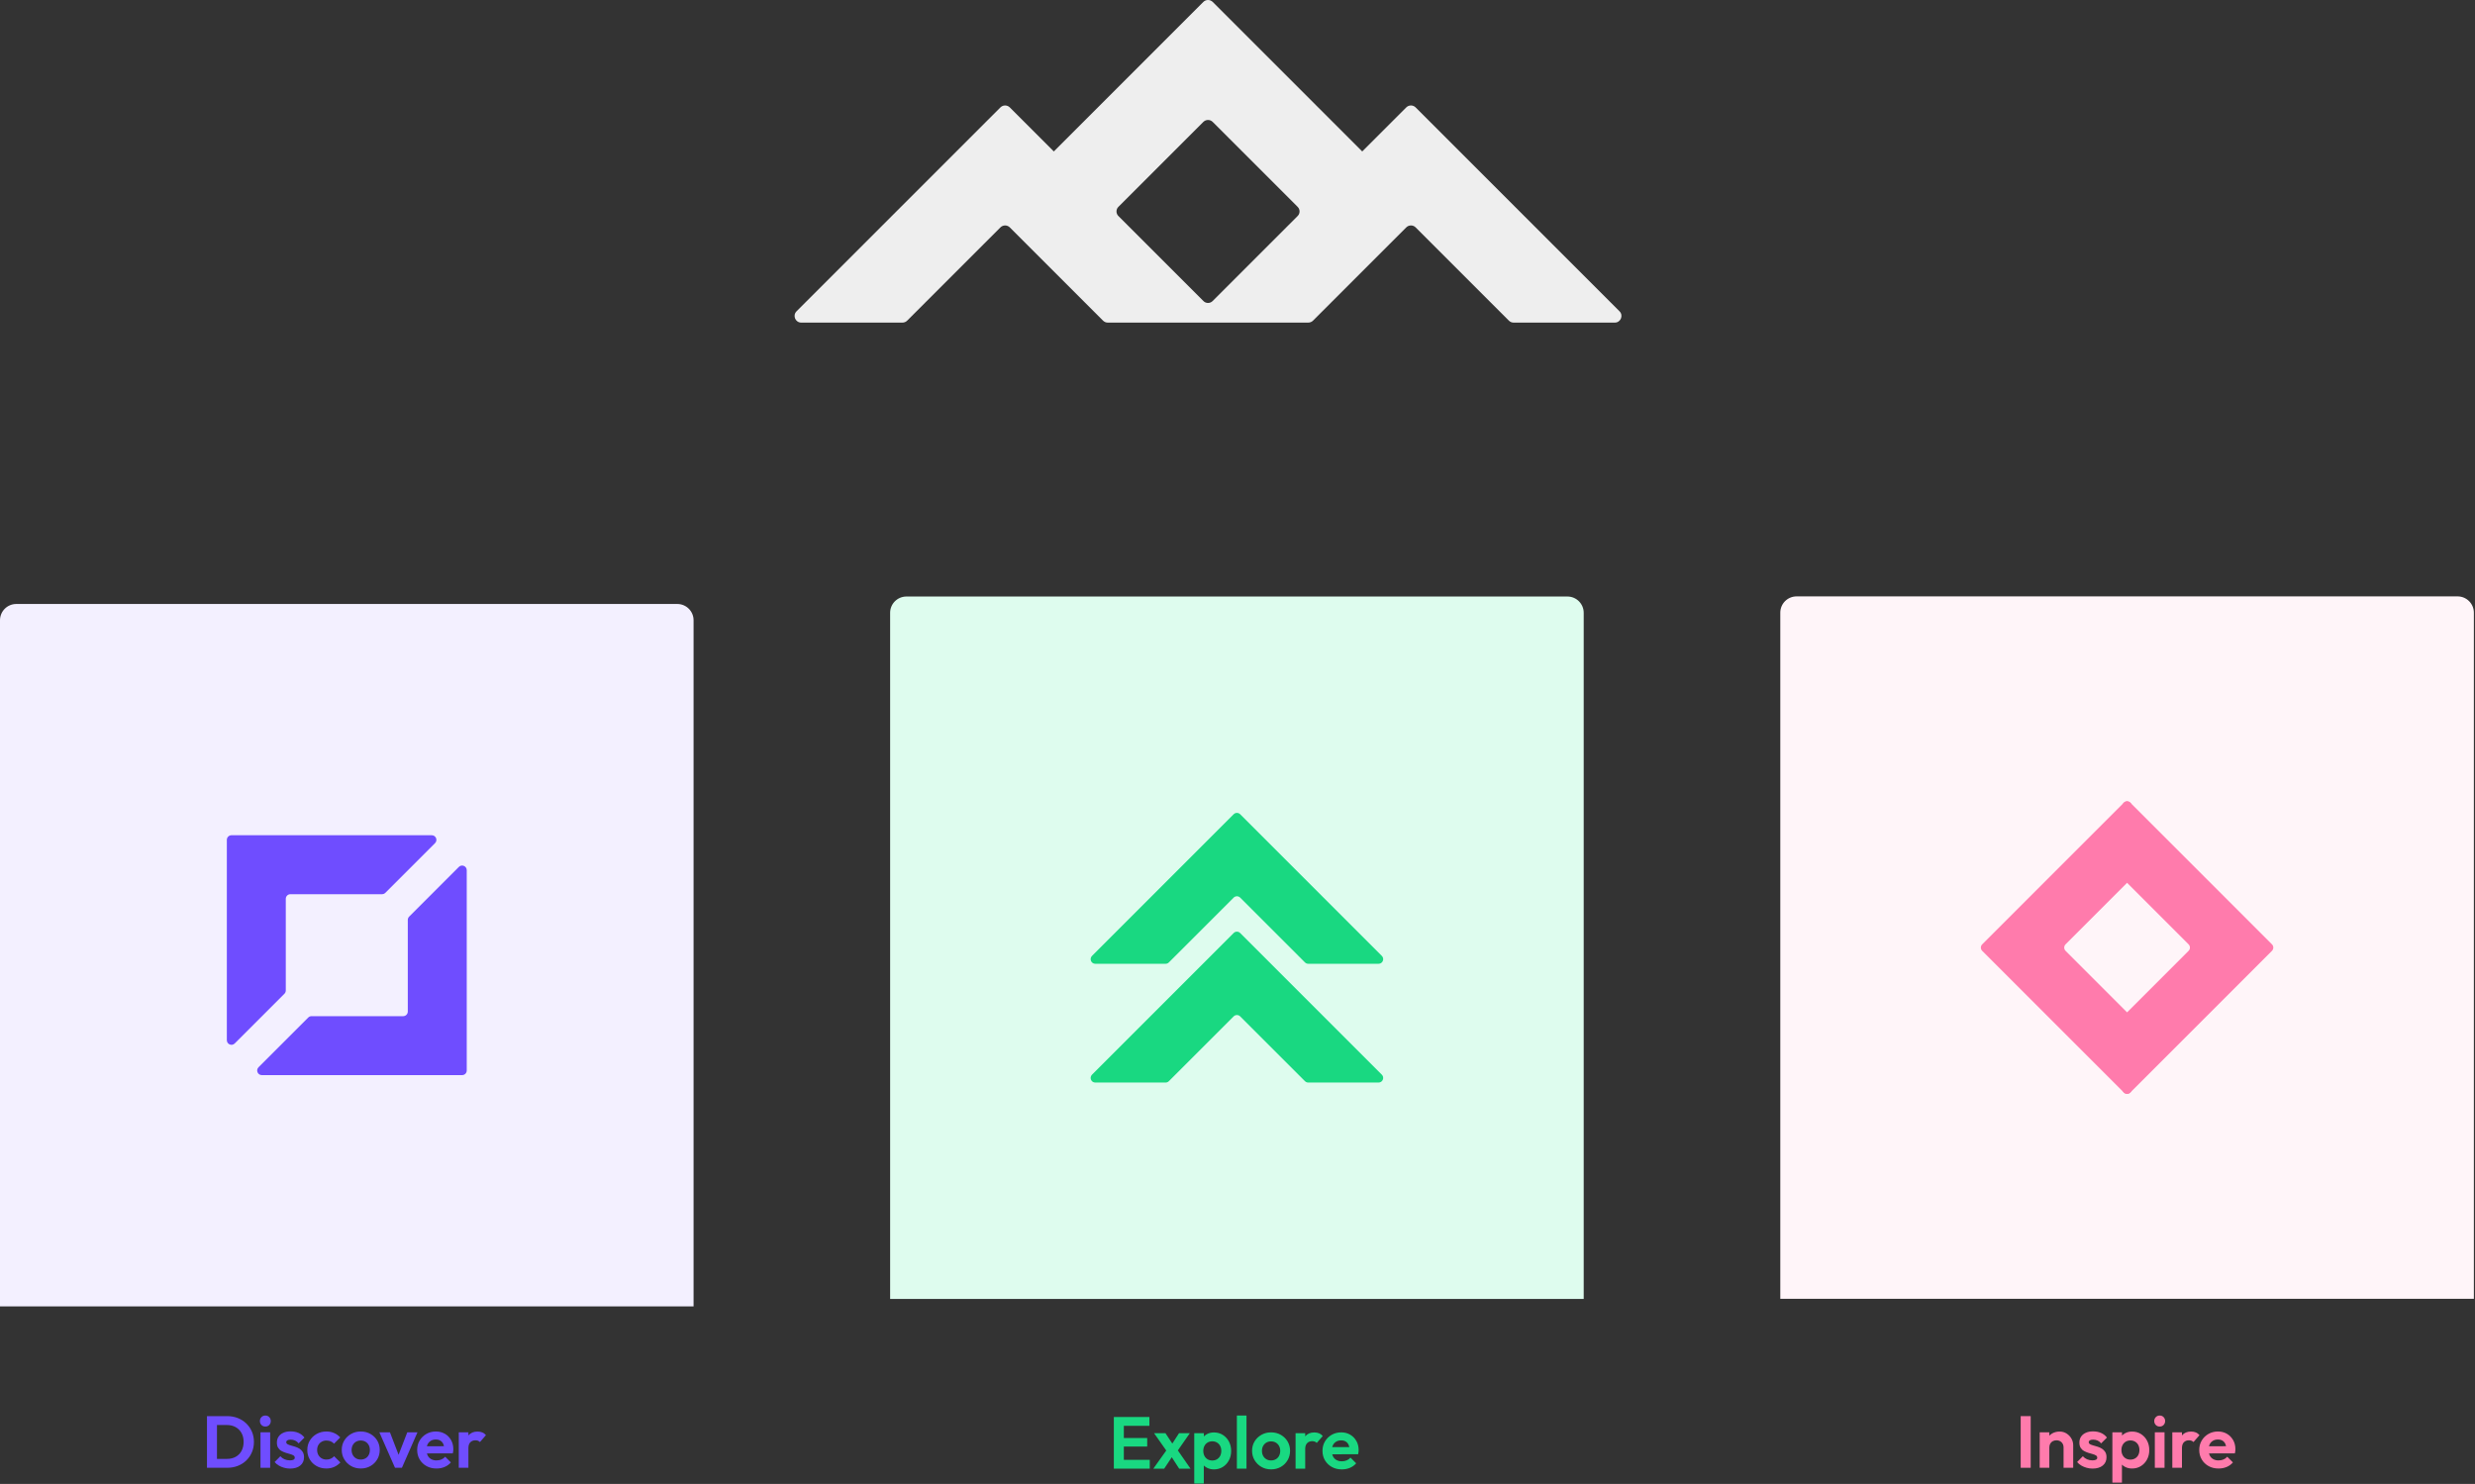
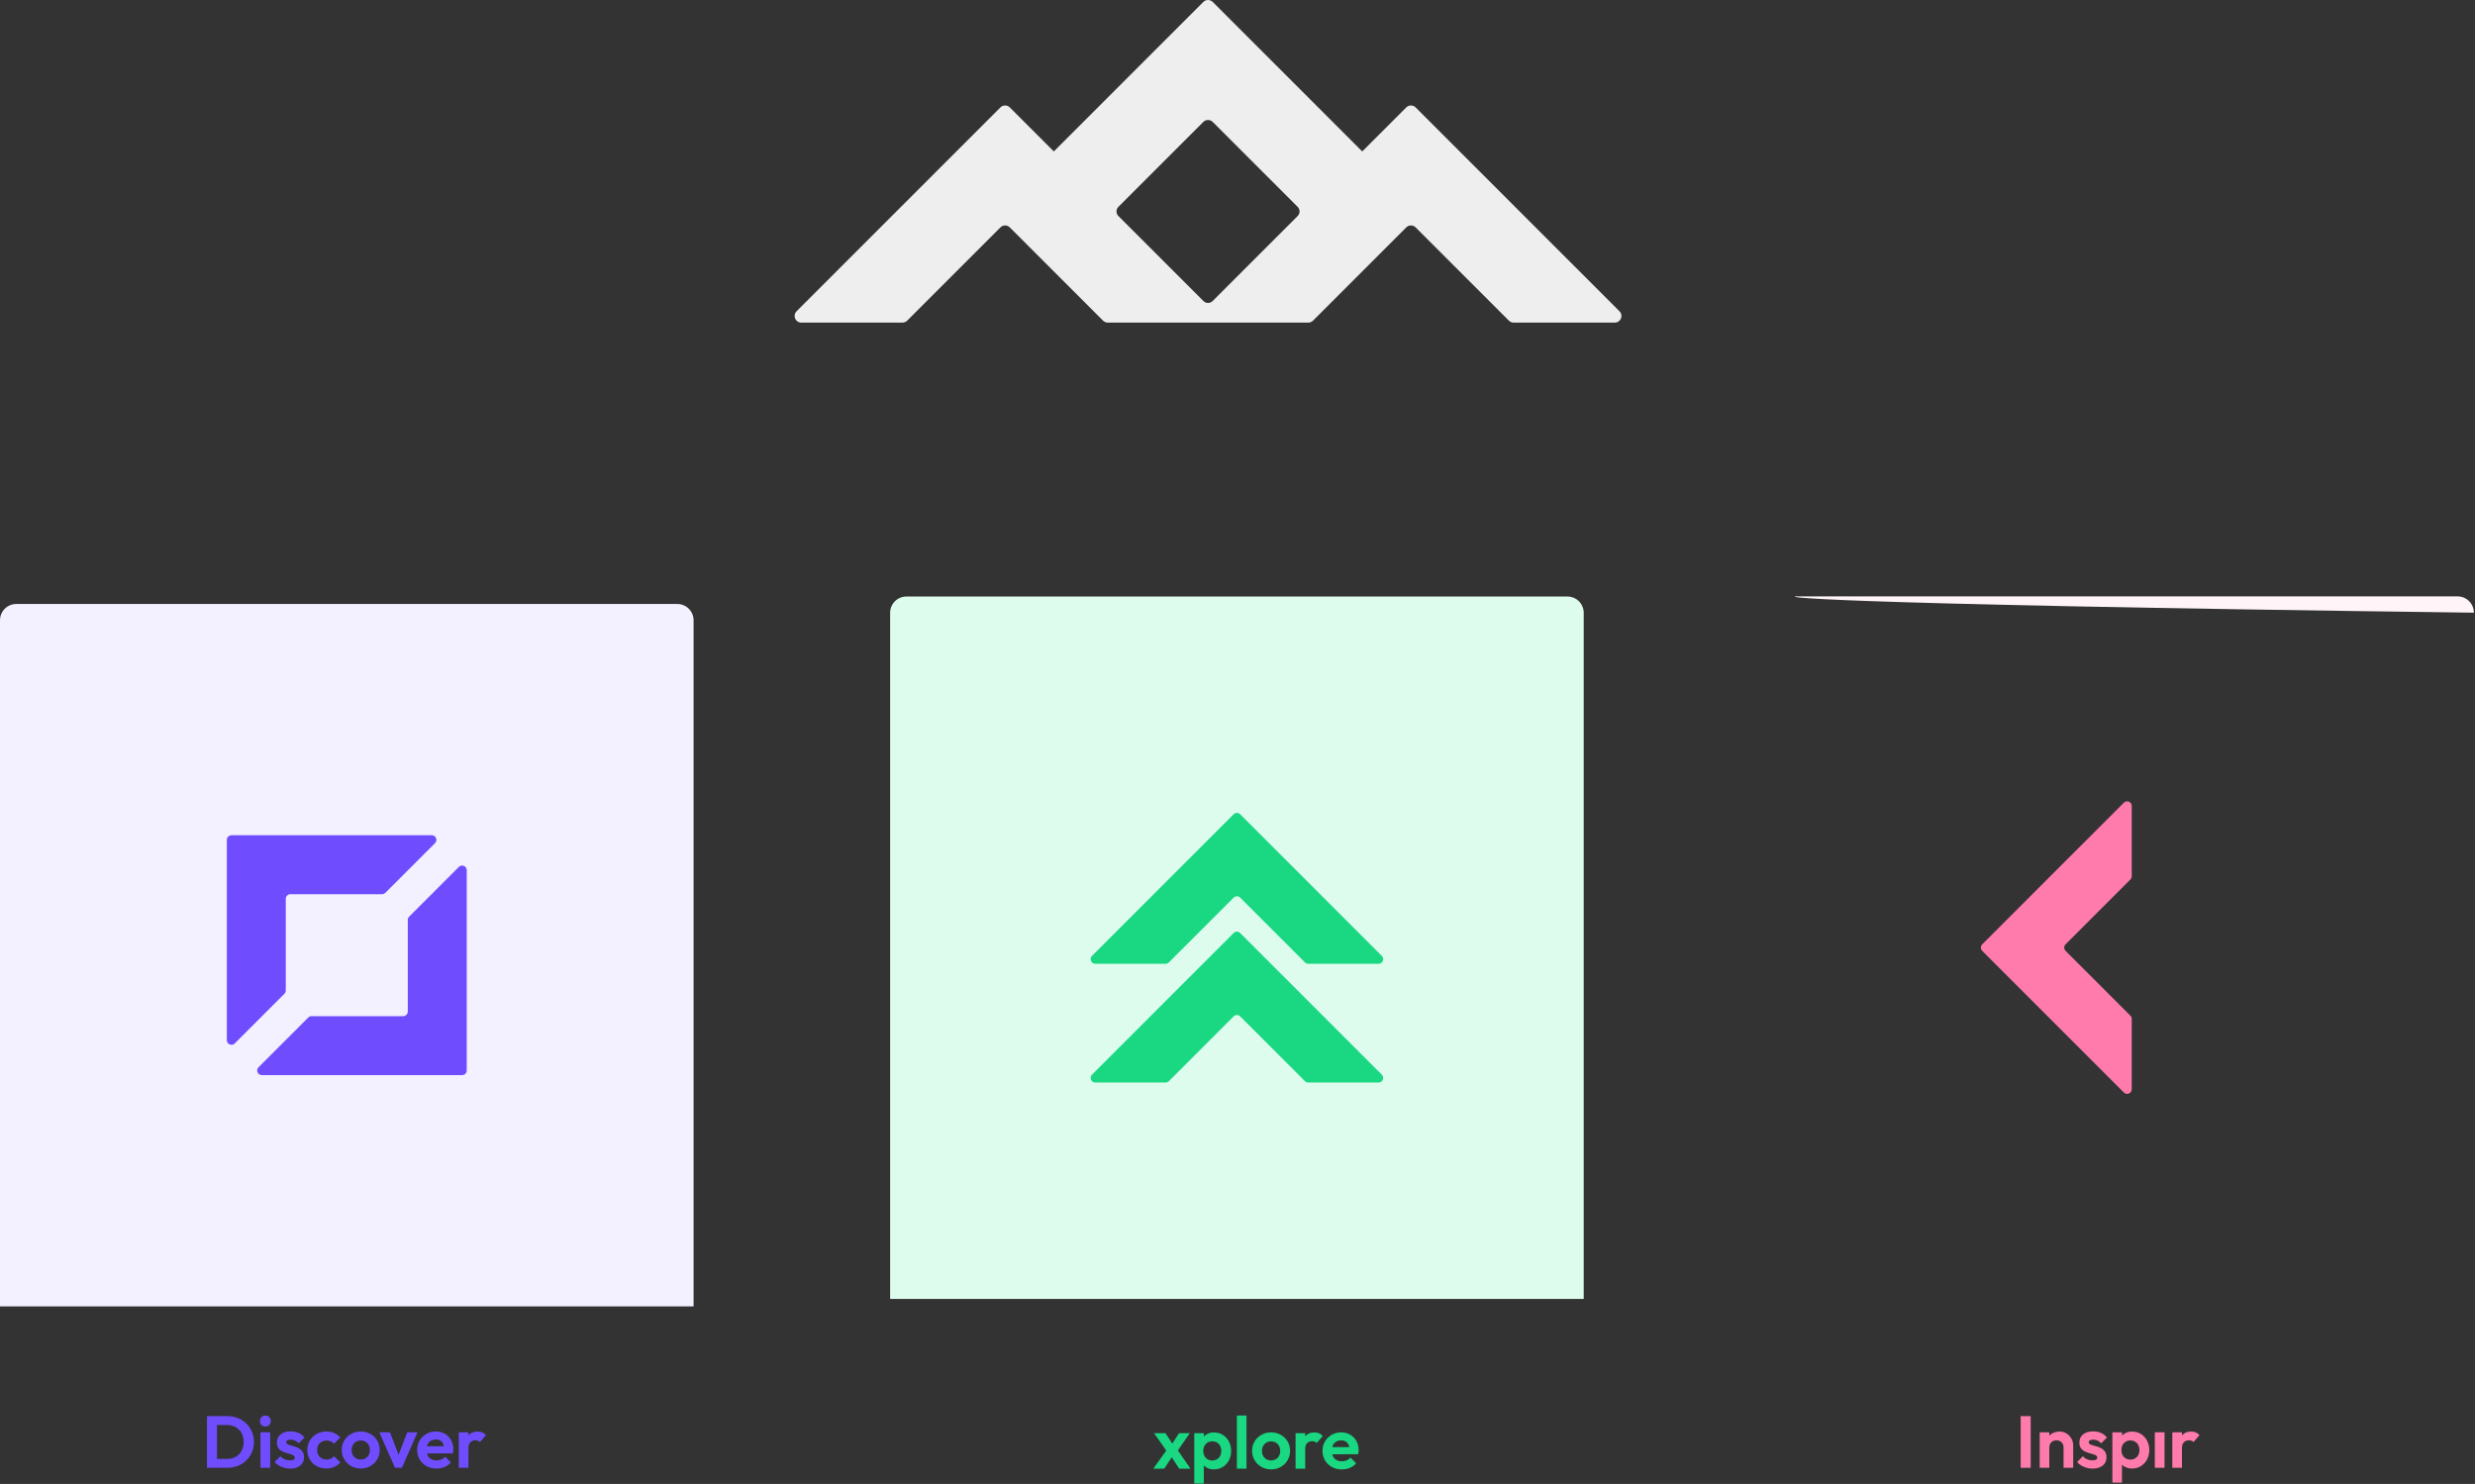
<svg xmlns="http://www.w3.org/2000/svg" width="1411" height="846" viewBox="0 0 1411 846" fill="none">
  <rect x="0" y="0" width="1411" height="846" fill="#333333" stroke="none" />
  <g clip-path="url(#clip0_79_1148)">
    <path d="M923.28 177.46L807.06 61.24C805.58 59.76 803.18 59.76 801.71 61.24L776.61 86.34L691.37 1.11C689.89 -0.37 687.49 -0.37 686.02 1.11L600.79 86.34L575.69 61.24C574.21 59.76 571.81 59.76 570.34 61.24L454.12 177.46C451.73 179.85 453.42 183.92 456.8 183.92H514.49C515.49 183.92 516.46 183.52 517.17 182.81L560.92 139.06L570.34 129.64C571.82 128.16 574.22 128.16 575.69 129.64L585.11 139.06L628.86 182.81C629.57 183.52 630.53 183.92 631.54 183.92H745.86C746.86 183.92 747.83 183.52 748.54 182.81L792.29 139.06L801.71 129.64C803.19 128.16 805.59 128.16 807.06 129.64L816.48 139.06L860.23 182.81C860.94 183.52 861.9 183.92 862.91 183.92H920.6C923.97 183.92 925.66 179.84 923.28 177.46ZM686.02 69.51C687.5 68.03 689.9 68.03 691.37 69.51L700.79 78.93L739.79 117.93C740.46 118.6 740.88 119.52 740.88 120.55C740.88 121.58 740.47 122.47 739.81 123.13L691.28 171.66C690.62 172.32 689.7 172.72 688.69 172.72C687.68 172.72 686.76 172.31 686.1 171.65L637.58 123.13C636.92 122.47 636.51 121.55 636.51 120.54C636.51 119.53 636.93 118.59 637.6 117.93L676.6 78.93L686.02 69.51Z" fill="#EEEEEE" />
  </g>
  <path d="M516.756 340.076H893.586C898.714 340.076 902.877 344.238 902.877 349.367V740.525H507.466V349.367C507.466 344.238 511.628 340.076 516.756 340.076Z" fill="#DEFCEE" />
  <path d="M707.027 464.209C705.999 463.18 704.331 463.18 703.309 464.209L622.551 544.967C620.897 546.621 622.065 549.456 624.413 549.456H664.501C665.196 549.456 665.87 549.178 666.363 548.685L696.764 518.284L703.309 511.738C704.338 510.71 706.005 510.71 707.027 511.738L713.573 518.284L743.973 548.685C744.467 549.178 745.134 549.456 745.836 549.456H785.923C788.265 549.456 789.439 546.621 787.785 544.967L707.027 464.209Z" fill="#19D881" />
  <path d="M707.027 531.918C705.999 530.889 704.331 530.889 703.309 531.918L622.551 612.676C620.897 614.33 622.065 617.165 624.413 617.165H664.501C665.196 617.165 665.87 616.887 666.363 616.394L696.764 585.993L703.309 579.447C704.338 578.419 706.005 578.419 707.027 579.447L713.573 585.993L743.973 616.394C744.467 616.887 745.134 617.165 745.836 617.165H785.923C788.265 617.165 789.439 614.33 787.785 612.676L707.027 531.918Z" fill="#19D881" />
-   <path d="M640.7 824.68H654.02V819.82H640.7V812.87H655.28V807.84H640.7H639.19H635V837.29H639.19H640.7H655.48V832.26H640.7V824.68Z" fill="#19D881" />
  <path d="M678.33 817.061H672.17L668.34 822.991L664.42 817.061H657.93L664.89 826.951L657.51 837.291H663.71L668.03 830.771L672.25 837.291H678.71L671.49 826.891L678.33 817.061Z" fill="#19D881" />
  <path d="M697.1 818.02C695.62 817.1 693.94 816.64 692.07 816.64C690.62 816.64 689.31 816.95 688.15 817.56C687.46 817.93 686.86 818.38 686.33 818.9V817.06H680.84V845.76H686.29V835.49C686.82 836.01 687.43 836.45 688.13 836.81C689.3 837.41 690.62 837.71 692.07 837.71C693.94 837.71 695.62 837.25 697.1 836.33C698.58 835.41 699.75 834.15 700.6 832.56C701.45 830.97 701.88 829.18 701.88 827.2C701.88 825.22 701.45 823.39 700.6 821.8C699.75 820.21 698.58 818.95 697.1 818.03V818.02ZM695.61 830.02C695.18 830.84 694.57 831.49 693.79 831.95C693.01 832.41 692.11 832.64 691.11 832.64C690.11 832.64 689.22 832.41 688.45 831.95C687.68 831.49 687.08 830.85 686.65 830.02C686.22 829.2 686 828.24 686 827.15C686 826.06 686.22 825.15 686.65 824.32C687.08 823.5 687.69 822.85 688.47 822.39C689.25 821.93 690.13 821.7 691.11 821.7C692.09 821.7 693.01 821.93 693.79 822.39C694.57 822.85 695.18 823.49 695.61 824.32C696.04 825.14 696.26 826.09 696.26 827.15C696.26 828.21 696.04 829.2 695.61 830.02Z" fill="#19D881" />
  <path d="M710.63 807H705.14V837.29H710.63V807Z" fill="#19D881" />
  <path d="M730.17 818C728.54 817.06 726.69 816.6 724.62 816.6C722.55 816.6 720.78 817.07 719.13 818C717.48 818.94 716.18 820.19 715.23 821.77C714.28 823.35 713.81 825.13 713.81 827.11C713.81 829.09 714.29 830.89 715.26 832.49C716.22 834.1 717.52 835.37 719.16 836.3C720.79 837.24 722.63 837.7 724.67 837.7C726.71 837.7 728.54 837.23 730.18 836.3C731.81 835.36 733.11 834.09 734.05 832.49C735 830.88 735.47 829.09 735.47 827.11C735.47 825.13 734.99 823.35 734.05 821.77C733.1 820.19 731.81 818.94 730.18 818H730.17ZM729.21 829.98C728.78 830.8 728.16 831.45 727.37 831.91C726.57 832.37 725.66 832.6 724.63 832.6C723.6 832.6 722.73 832.37 721.95 831.91C721.17 831.45 720.55 830.81 720.11 829.98C719.66 829.16 719.44 828.21 719.44 827.15C719.44 826.09 719.66 825.15 720.11 824.34C720.56 823.53 721.17 822.9 721.95 822.43C722.73 821.97 723.63 821.74 724.63 821.74C725.63 821.74 726.57 821.97 727.35 822.43C728.13 822.89 728.75 823.53 729.19 824.34C729.64 825.15 729.86 826.09 729.86 827.15C729.86 828.21 729.64 829.15 729.21 829.98Z" fill="#19D881" />
  <path d="M751.97 817.12C751.19 816.8 750.31 816.64 749.33 816.64C747.07 816.64 745.34 817.36 744.14 818.8C744.12 818.82 744.11 818.84 744.1 818.86V817.06H738.61V837.29H744.1V826.1C744.1 824.59 744.47 823.47 745.21 822.73C745.95 821.99 746.91 821.62 748.08 821.62C748.64 821.62 749.13 821.7 749.57 821.87C750 822.04 750.37 822.29 750.68 822.62L754.11 818.68C753.47 817.95 752.76 817.43 751.97 817.11V817.12Z" fill="#19D881" />
  <path d="M773.27 821.52C772.42 820 771.24 818.8 769.75 817.92C768.26 817.04 766.53 816.6 764.58 816.6C762.63 816.6 760.8 817.07 759.18 818C757.56 818.94 756.28 820.19 755.35 821.77C754.41 823.35 753.95 825.14 753.95 827.15C753.95 829.16 754.43 831 755.4 832.6C756.36 834.19 757.67 835.44 759.32 836.35C760.97 837.26 762.85 837.71 764.98 837.71C766.63 837.71 768.16 837.42 769.57 836.83C770.98 836.24 772.17 835.38 773.15 834.23L769.92 831C769.31 831.7 768.58 832.22 767.74 832.57C766.9 832.92 765.97 833.09 764.93 833.09C763.78 833.09 762.78 832.85 761.91 832.36C761.04 831.87 760.38 831.17 759.92 830.26C759.74 829.9 759.6 829.51 759.49 829.1L774.27 829.06C774.38 828.58 774.46 828.16 774.5 827.78C774.54 827.4 774.56 827.03 774.56 826.67C774.56 824.74 774.13 823.02 773.28 821.5L773.27 821.52ZM761.73 821.9C762.54 821.41 763.49 821.17 764.58 821.17C765.67 821.17 766.49 821.39 767.2 821.82C767.91 822.25 768.46 822.87 768.83 823.68C769.01 824.07 769.15 824.51 769.26 824.99L759.48 825.02C759.58 824.65 759.7 824.29 759.87 823.96C760.3 823.08 760.92 822.4 761.73 821.91V821.9Z" fill="#19D881" />
-   <path d="M1024.24 340H1401.07C1406.19 340 1410.36 344.162 1410.36 349.29V740.449H1014.95V349.29C1014.95 344.162 1019.11 340 1024.24 340Z" fill="#FFF5F9" />
+   <path d="M1024.24 340H1401.07C1406.19 340 1410.36 344.162 1410.36 349.29V740.449V349.29C1014.95 344.162 1019.11 340 1024.24 340Z" fill="#FFF5F9" />
  <path d="M1130.06 538.366C1129.03 539.394 1129.03 541.062 1130.06 542.083L1210.82 622.841C1212.47 624.495 1215.31 623.328 1215.31 620.979V580.892C1215.31 580.197 1215.03 579.523 1214.53 579.029L1184.13 548.629L1177.59 542.083C1176.56 541.055 1176.56 539.387 1177.59 538.366L1184.13 531.82L1214.53 501.419C1215.03 500.926 1215.31 500.259 1215.31 499.557V459.47C1215.31 457.128 1212.47 455.954 1210.82 457.607L1130.06 538.366Z" fill="#FF7BAC" />
-   <path d="M1295.24 542.083C1296.27 541.054 1296.27 539.386 1295.24 538.365L1214.49 457.607C1212.83 455.953 1210 457.12 1210 459.469V499.556C1210 500.251 1210.28 500.925 1210.77 501.419L1241.17 531.819L1247.71 538.365C1248.74 539.393 1248.74 541.061 1247.71 542.083L1241.17 548.628L1210.77 579.029C1210.28 579.522 1210 580.189 1210 580.891V620.979C1210 623.32 1212.83 624.495 1214.49 622.841L1295.24 542.083Z" fill="#FF7BAC" />
  <path d="M1157.7 807.34H1152V836.79H1157.7V807.34Z" fill="#FF7BAC" />
  <path d="M1178.17 817.25C1177 816.51 1175.67 816.14 1174.19 816.14C1172.71 816.14 1171.28 816.48 1170.06 817.15C1169.4 817.51 1168.82 817.96 1168.32 818.48V816.56H1162.83V836.79H1168.32V825.19C1168.32 824.38 1168.49 823.67 1168.84 823.05C1169.19 822.44 1169.67 821.96 1170.28 821.63C1170.89 821.3 1171.59 821.13 1172.38 821.13C1173.58 821.13 1174.56 821.51 1175.31 822.26C1176.06 823.01 1176.44 823.99 1176.44 825.19V836.79H1181.93V823.97C1181.93 822.6 1181.6 821.32 1180.92 820.14C1180.24 818.96 1179.33 817.99 1178.15 817.25H1178.17Z" fill="#FF7BAC" />
  <path d="M1191.44 821.12C1191.87 820.87 1192.49 820.74 1193.3 820.74C1194.19 820.74 1195.02 820.91 1195.79 821.24C1196.56 821.57 1197.25 822.12 1197.86 822.87L1201.17 819.56C1200.28 818.39 1199.15 817.51 1197.8 816.92C1196.45 816.33 1194.93 816.04 1193.25 816.04C1191.57 816.04 1190.28 816.31 1189.1 816.84C1187.93 817.37 1187.03 818.11 1186.4 819.06C1185.77 820.01 1185.46 821.13 1185.46 822.41C1185.46 823.69 1185.7 824.64 1186.19 825.41C1186.68 826.18 1187.31 826.78 1188.1 827.21C1188.88 827.64 1189.7 827.99 1190.55 828.26C1191.4 828.53 1192.22 828.76 1193 828.97C1193.78 829.18 1194.42 829.44 1194.91 829.75C1195.4 830.06 1195.64 830.49 1195.64 831.05C1195.64 831.55 1195.41 831.93 1194.95 832.18C1194.49 832.43 1193.81 832.56 1192.92 832.56C1191.8 832.56 1190.78 832.36 1189.86 831.97C1188.94 831.58 1188.13 830.99 1187.43 830.21L1184.16 833.52C1184.83 834.3 1185.63 834.97 1186.55 835.51C1187.47 836.06 1188.48 836.48 1189.59 836.79C1190.7 837.1 1191.82 837.25 1192.96 837.25C1195.42 837.25 1197.36 836.67 1198.78 835.51C1200.2 834.35 1200.92 832.78 1200.92 830.8C1200.92 829.57 1200.68 828.57 1200.19 827.78C1199.7 827 1199.07 826.37 1198.31 825.89C1197.54 825.42 1196.73 825.05 1195.88 824.78C1195.03 824.52 1194.21 824.28 1193.43 824.07C1192.65 823.86 1192.01 823.62 1191.52 823.34C1191.03 823.06 1190.79 822.67 1190.79 822.17C1190.79 821.72 1191.01 821.37 1191.44 821.12Z" fill="#FF7BAC" />
  <path d="M1220.53 817.52C1219.05 816.6 1217.37 816.14 1215.5 816.14C1214.05 816.14 1212.74 816.45 1211.58 817.06C1210.89 817.43 1210.29 817.88 1209.76 818.4V816.56H1204.27V845.26H1209.72V834.99C1210.25 835.51 1210.86 835.95 1211.56 836.31C1212.73 836.91 1214.05 837.21 1215.5 837.21C1217.37 837.21 1219.05 836.75 1220.53 835.83C1222.01 834.91 1223.18 833.65 1224.03 832.06C1224.88 830.47 1225.31 828.68 1225.31 826.7C1225.31 824.72 1224.88 822.89 1224.03 821.3C1223.18 819.71 1222.01 818.45 1220.53 817.53V817.52ZM1219.04 829.52C1218.61 830.34 1218 830.99 1217.22 831.45C1216.44 831.91 1215.54 832.14 1214.54 832.14C1213.54 832.14 1212.65 831.91 1211.88 831.45C1211.11 830.99 1210.51 830.35 1210.08 829.52C1209.65 828.7 1209.43 827.74 1209.43 826.65C1209.43 825.56 1209.65 824.65 1210.08 823.82C1210.51 823 1211.12 822.35 1211.9 821.89C1212.68 821.43 1213.56 821.2 1214.54 821.2C1215.52 821.2 1216.44 821.43 1217.22 821.89C1218 822.35 1218.61 822.99 1219.04 823.82C1219.47 824.64 1219.69 825.59 1219.69 826.65C1219.69 827.71 1219.47 828.7 1219.04 829.52Z" fill="#FF7BAC" />
  <path d="M1234 816.561H1228.47V836.791H1234V816.561Z" fill="#FF7BAC" />
-   <path d="M1231.24 807C1230.35 807 1229.61 807.31 1229.02 807.92C1228.43 808.53 1228.14 809.27 1228.14 810.14C1228.14 811.01 1228.43 811.78 1229.02 812.38C1229.61 812.98 1230.35 813.28 1231.24 813.28C1232.13 813.28 1232.91 812.98 1233.48 812.38C1234.05 811.78 1234.34 811.03 1234.34 810.14C1234.34 809.25 1234.05 808.53 1233.48 807.92C1232.91 807.31 1232.16 807 1231.24 807Z" fill="#FF7BAC" />
  <path d="M1251.8 816.62C1251.02 816.3 1250.14 816.14 1249.16 816.14C1246.9 816.14 1245.17 816.86 1243.97 818.3C1243.95 818.32 1243.94 818.34 1243.93 818.36V816.56H1238.44V836.79H1243.93V825.6C1243.93 824.09 1244.3 822.97 1245.04 822.23C1245.78 821.49 1246.74 821.12 1247.91 821.12C1248.47 821.12 1248.96 821.2 1249.4 821.37C1249.83 821.54 1250.2 821.79 1250.51 822.12L1253.94 818.18C1253.3 817.45 1252.59 816.93 1251.8 816.61V816.62Z" fill="#FF7BAC" />
-   <path d="M1273.11 821.02C1272.26 819.5 1271.08 818.3 1269.59 817.42C1268.1 816.54 1266.37 816.1 1264.42 816.1C1262.47 816.1 1260.64 816.57 1259.02 817.5C1257.4 818.44 1256.12 819.69 1255.19 821.27C1254.25 822.85 1253.79 824.64 1253.79 826.65C1253.79 828.66 1254.27 830.5 1255.24 832.1C1256.2 833.69 1257.51 834.94 1259.16 835.85C1260.81 836.76 1262.69 837.21 1264.82 837.21C1266.47 837.21 1268 836.92 1269.41 836.33C1270.82 835.74 1272.01 834.88 1272.99 833.73L1269.76 830.5C1269.15 831.2 1268.42 831.72 1267.58 832.07C1266.74 832.42 1265.81 832.59 1264.77 832.59C1263.62 832.59 1262.62 832.35 1261.75 831.86C1260.88 831.37 1260.22 830.67 1259.76 829.76C1259.58 829.4 1259.44 829.01 1259.33 828.6L1274.11 828.56C1274.22 828.08 1274.3 827.66 1274.34 827.28C1274.38 826.9 1274.4 826.53 1274.4 826.17C1274.4 824.24 1273.97 822.52 1273.12 821L1273.11 821.02ZM1261.57 821.4C1262.38 820.91 1263.33 820.67 1264.42 820.67C1265.51 820.67 1266.33 820.89 1267.04 821.32C1267.75 821.75 1268.3 822.37 1268.67 823.18C1268.85 823.57 1268.99 824.01 1269.1 824.49L1259.32 824.52C1259.42 824.15 1259.54 823.79 1259.71 823.46C1260.14 822.58 1260.76 821.9 1261.57 821.41V821.4Z" fill="#FF7BAC" />
  <path d="M9.29 344.329H386.12C391.249 344.329 395.411 348.491 395.411 353.62V744.778H0V353.62C0 348.491 4.162 344.329 9.29 344.329Z" fill="#F3F0FF" />
  <path d="M131.957 476.175C130.505 476.175 129.323 477.356 129.323 478.808V593.018C129.323 595.36 132.158 596.534 133.812 594.88L162.156 566.536C162.649 566.043 162.927 565.376 162.927 564.674V512.419C162.927 510.967 164.109 509.786 165.561 509.786H174.817H217.815C218.51 509.786 219.184 509.508 219.678 509.015L248.022 480.671C249.675 479.017 248.508 476.182 246.159 476.182H131.95L131.957 476.175Z" fill="#6F4DFF" />
  <path d="M263.454 612.932C264.907 612.932 266.088 611.75 266.088 610.298V496.089C266.088 493.747 263.253 492.573 261.599 494.226L233.255 522.57C232.762 523.064 232.484 523.731 232.484 524.433V576.687C232.484 578.139 231.302 579.321 229.85 579.321H220.594H177.596C176.901 579.321 176.227 579.599 175.733 580.092L147.39 608.436C145.736 610.09 146.903 612.925 149.252 612.925H263.461L263.454 612.932Z" fill="#6F4DFF" />
  <path d="M140.39 811.51C139.01 810.18 137.39 809.16 135.53 808.43C133.67 807.7 131.66 807.34 129.48 807.34H118V836.79H129.56C131.71 836.79 133.71 836.43 135.57 835.7C137.43 834.97 139.04 833.95 140.41 832.62C141.78 831.29 142.85 829.73 143.61 827.93C144.38 826.13 144.76 824.17 144.76 822.04C144.76 819.91 144.38 817.96 143.61 816.18C142.84 814.39 141.77 812.84 140.38 811.51H140.39ZM137.71 827.16C136.91 828.61 135.8 829.74 134.38 830.53C132.96 831.33 131.29 831.72 129.39 831.72H123.69V812.41H129.39C131.26 812.41 132.91 812.81 134.33 813.6C135.75 814.4 136.87 815.51 137.68 816.95C138.49 818.39 138.89 820.07 138.89 822C138.89 823.93 138.49 825.7 137.7 827.15L137.71 827.16Z" fill="#6F4DFF" />
  <path d="M154.03 816.561H148.5V836.791H154.03V816.561Z" fill="#6F4DFF" />
  <path d="M151.27 807C150.38 807 149.64 807.31 149.05 807.92C148.46 808.53 148.17 809.27 148.17 810.14C148.17 811.01 148.46 811.78 149.05 812.38C149.64 812.98 150.38 813.28 151.27 813.28C152.16 813.28 152.94 812.98 153.51 812.38C154.08 811.78 154.37 811.03 154.37 810.14C154.37 809.25 154.08 808.53 153.51 807.92C152.94 807.31 152.19 807 151.27 807Z" fill="#6F4DFF" />
  <path d="M163.84 821.12C164.27 820.87 164.89 820.74 165.7 820.74C166.59 820.74 167.42 820.91 168.19 821.24C168.96 821.57 169.65 822.12 170.26 822.87L173.57 819.56C172.68 818.39 171.55 817.51 170.2 816.92C168.85 816.33 167.33 816.04 165.65 816.04C163.97 816.04 162.68 816.31 161.5 816.84C160.33 817.37 159.43 818.11 158.8 819.06C158.17 820.01 157.86 821.13 157.86 822.41C157.86 823.69 158.1 824.64 158.59 825.41C159.08 826.18 159.71 826.78 160.5 827.21C161.28 827.64 162.1 827.99 162.95 828.26C163.8 828.53 164.62 828.76 165.4 828.97C166.18 829.18 166.82 829.44 167.31 829.75C167.8 830.06 168.04 830.49 168.04 831.05C168.04 831.55 167.81 831.93 167.35 832.18C166.89 832.43 166.21 832.56 165.32 832.56C164.2 832.56 163.18 832.36 162.26 831.97C161.34 831.58 160.53 830.99 159.83 830.21L156.56 833.52C157.23 834.3 158.03 834.97 158.95 835.51C159.87 836.06 160.88 836.48 161.99 836.79C163.1 837.1 164.22 837.25 165.36 837.25C167.82 837.25 169.76 836.67 171.18 835.51C172.6 834.35 173.32 832.78 173.32 830.8C173.32 829.57 173.08 828.57 172.59 827.78C172.1 827 171.47 826.37 170.71 825.89C169.94 825.42 169.13 825.05 168.28 824.78C167.43 824.52 166.61 824.28 165.83 824.07C165.05 823.86 164.41 823.62 163.92 823.34C163.43 823.06 163.19 822.67 163.19 822.17C163.19 821.72 163.41 821.37 163.84 821.12Z" fill="#6F4DFF" />
  <path d="M188.57 831.62C187.83 831.94 187 832.1 186.08 832.1C185.07 832.1 184.17 831.87 183.38 831.41C182.58 830.95 181.96 830.31 181.49 829.48C181.03 828.66 180.8 827.71 180.8 826.65C180.8 825.59 181.03 824.62 181.49 823.82C181.95 823.02 182.58 822.4 183.38 821.94C184.18 821.48 185.08 821.25 186.08 821.25C186.97 821.25 187.79 821.4 188.53 821.71C189.27 822.02 189.91 822.46 190.44 823.05L193.96 819.49C192.98 818.4 191.82 817.56 190.48 816.98C189.14 816.4 187.67 816.1 186.08 816.1C184.04 816.1 182.19 816.57 180.53 817.5C178.87 818.44 177.56 819.7 176.61 821.29C175.66 822.88 175.19 824.68 175.19 826.69C175.19 828.7 175.66 830.46 176.61 832.05C177.56 833.64 178.86 834.9 180.51 835.82C182.16 836.74 184.01 837.2 186.08 837.2C187.67 837.2 189.14 836.91 190.48 836.32C191.82 835.73 193.01 834.88 194.04 833.76L190.48 830.2C189.95 830.81 189.31 831.28 188.57 831.6V831.62Z" fill="#6F4DFF" />
  <path d="M211.19 817.5C209.56 816.56 207.71 816.1 205.64 816.1C203.57 816.1 201.8 816.57 200.15 817.5C198.5 818.44 197.2 819.69 196.25 821.27C195.3 822.85 194.83 824.63 194.83 826.61C194.83 828.59 195.31 830.39 196.28 831.99C197.24 833.6 198.54 834.87 200.18 835.8C201.81 836.74 203.65 837.2 205.69 837.2C207.73 837.2 209.56 836.73 211.2 835.8C212.83 834.86 214.13 833.59 215.07 831.99C216.02 830.38 216.49 828.59 216.49 826.61C216.49 824.63 216.01 822.85 215.07 821.27C214.12 819.69 212.83 818.44 211.2 817.5H211.19ZM210.22 829.48C209.79 830.3 209.17 830.95 208.38 831.41C207.58 831.87 206.67 832.1 205.64 832.1C204.61 832.1 203.74 831.87 202.96 831.41C202.18 830.95 201.56 830.31 201.12 829.48C200.67 828.66 200.45 827.71 200.45 826.65C200.45 825.59 200.67 824.65 201.12 823.84C201.57 823.03 202.18 822.4 202.96 821.93C203.74 821.47 204.64 821.24 205.64 821.24C206.64 821.24 207.58 821.47 208.36 821.93C209.14 822.39 209.76 823.03 210.2 823.84C210.65 824.65 210.87 825.59 210.87 826.65C210.87 827.71 210.65 828.65 210.22 829.48Z" fill="#6F4DFF" />
  <path d="M232.19 816.561L227.23 829.371L222.3 816.561H216.27L225.19 836.791H229.13L238.01 816.561H232.19Z" fill="#6F4DFF" />
  <path d="M253.63 817.42C252.14 816.54 250.41 816.1 248.46 816.1C246.51 816.1 244.68 816.57 243.06 817.5C241.44 818.44 240.16 819.69 239.23 821.27C238.29 822.85 237.83 824.64 237.83 826.65C237.83 828.66 238.31 830.5 239.28 832.1C240.24 833.69 241.55 834.94 243.2 835.85C244.85 836.76 246.73 837.21 248.86 837.21C250.51 837.21 252.04 836.92 253.45 836.33C254.86 835.74 256.05 834.88 257.03 833.73L253.8 830.5C253.19 831.2 252.46 831.72 251.62 832.07C250.78 832.42 249.85 832.59 248.81 832.59C247.66 832.59 246.66 832.35 245.79 831.86C244.92 831.37 244.26 830.67 243.8 829.76C243.62 829.4 243.48 829.01 243.37 828.6L258.15 828.56C258.26 828.08 258.34 827.66 258.38 827.28C258.42 826.9 258.44 826.53 258.44 826.17C258.44 824.24 258.01 822.52 257.16 821C256.31 819.48 255.13 818.28 253.64 817.4L253.63 817.42ZM245.6 821.4C246.41 820.91 247.36 820.67 248.45 820.67C249.54 820.67 250.36 820.89 251.07 821.32C251.78 821.75 252.33 822.37 252.7 823.18C252.88 823.57 253.02 824.01 253.13 824.49L243.35 824.52C243.45 824.15 243.57 823.79 243.74 823.46C244.17 822.58 244.79 821.9 245.6 821.41V821.4Z" fill="#6F4DFF" />
  <path d="M274.91 816.62C274.13 816.3 273.25 816.14 272.27 816.14C270.01 816.14 268.28 816.86 267.08 818.3C267.06 818.32 267.05 818.34 267.04 818.36V816.56H261.55V836.79H267.04V825.6C267.04 824.09 267.41 822.97 268.15 822.23C268.89 821.49 269.85 821.12 271.02 821.12C271.58 821.12 272.07 821.2 272.51 821.37C272.94 821.54 273.31 821.79 273.62 822.12L277.05 818.18C276.41 817.45 275.7 816.93 274.91 816.61V816.62Z" fill="#6F4DFF" />
  <defs>
    <clipPath id="clip0_79_1148">
      <rect width="471.39" height="183.92" fill="white" transform="translate(453)" />
    </clipPath>
  </defs>
</svg>